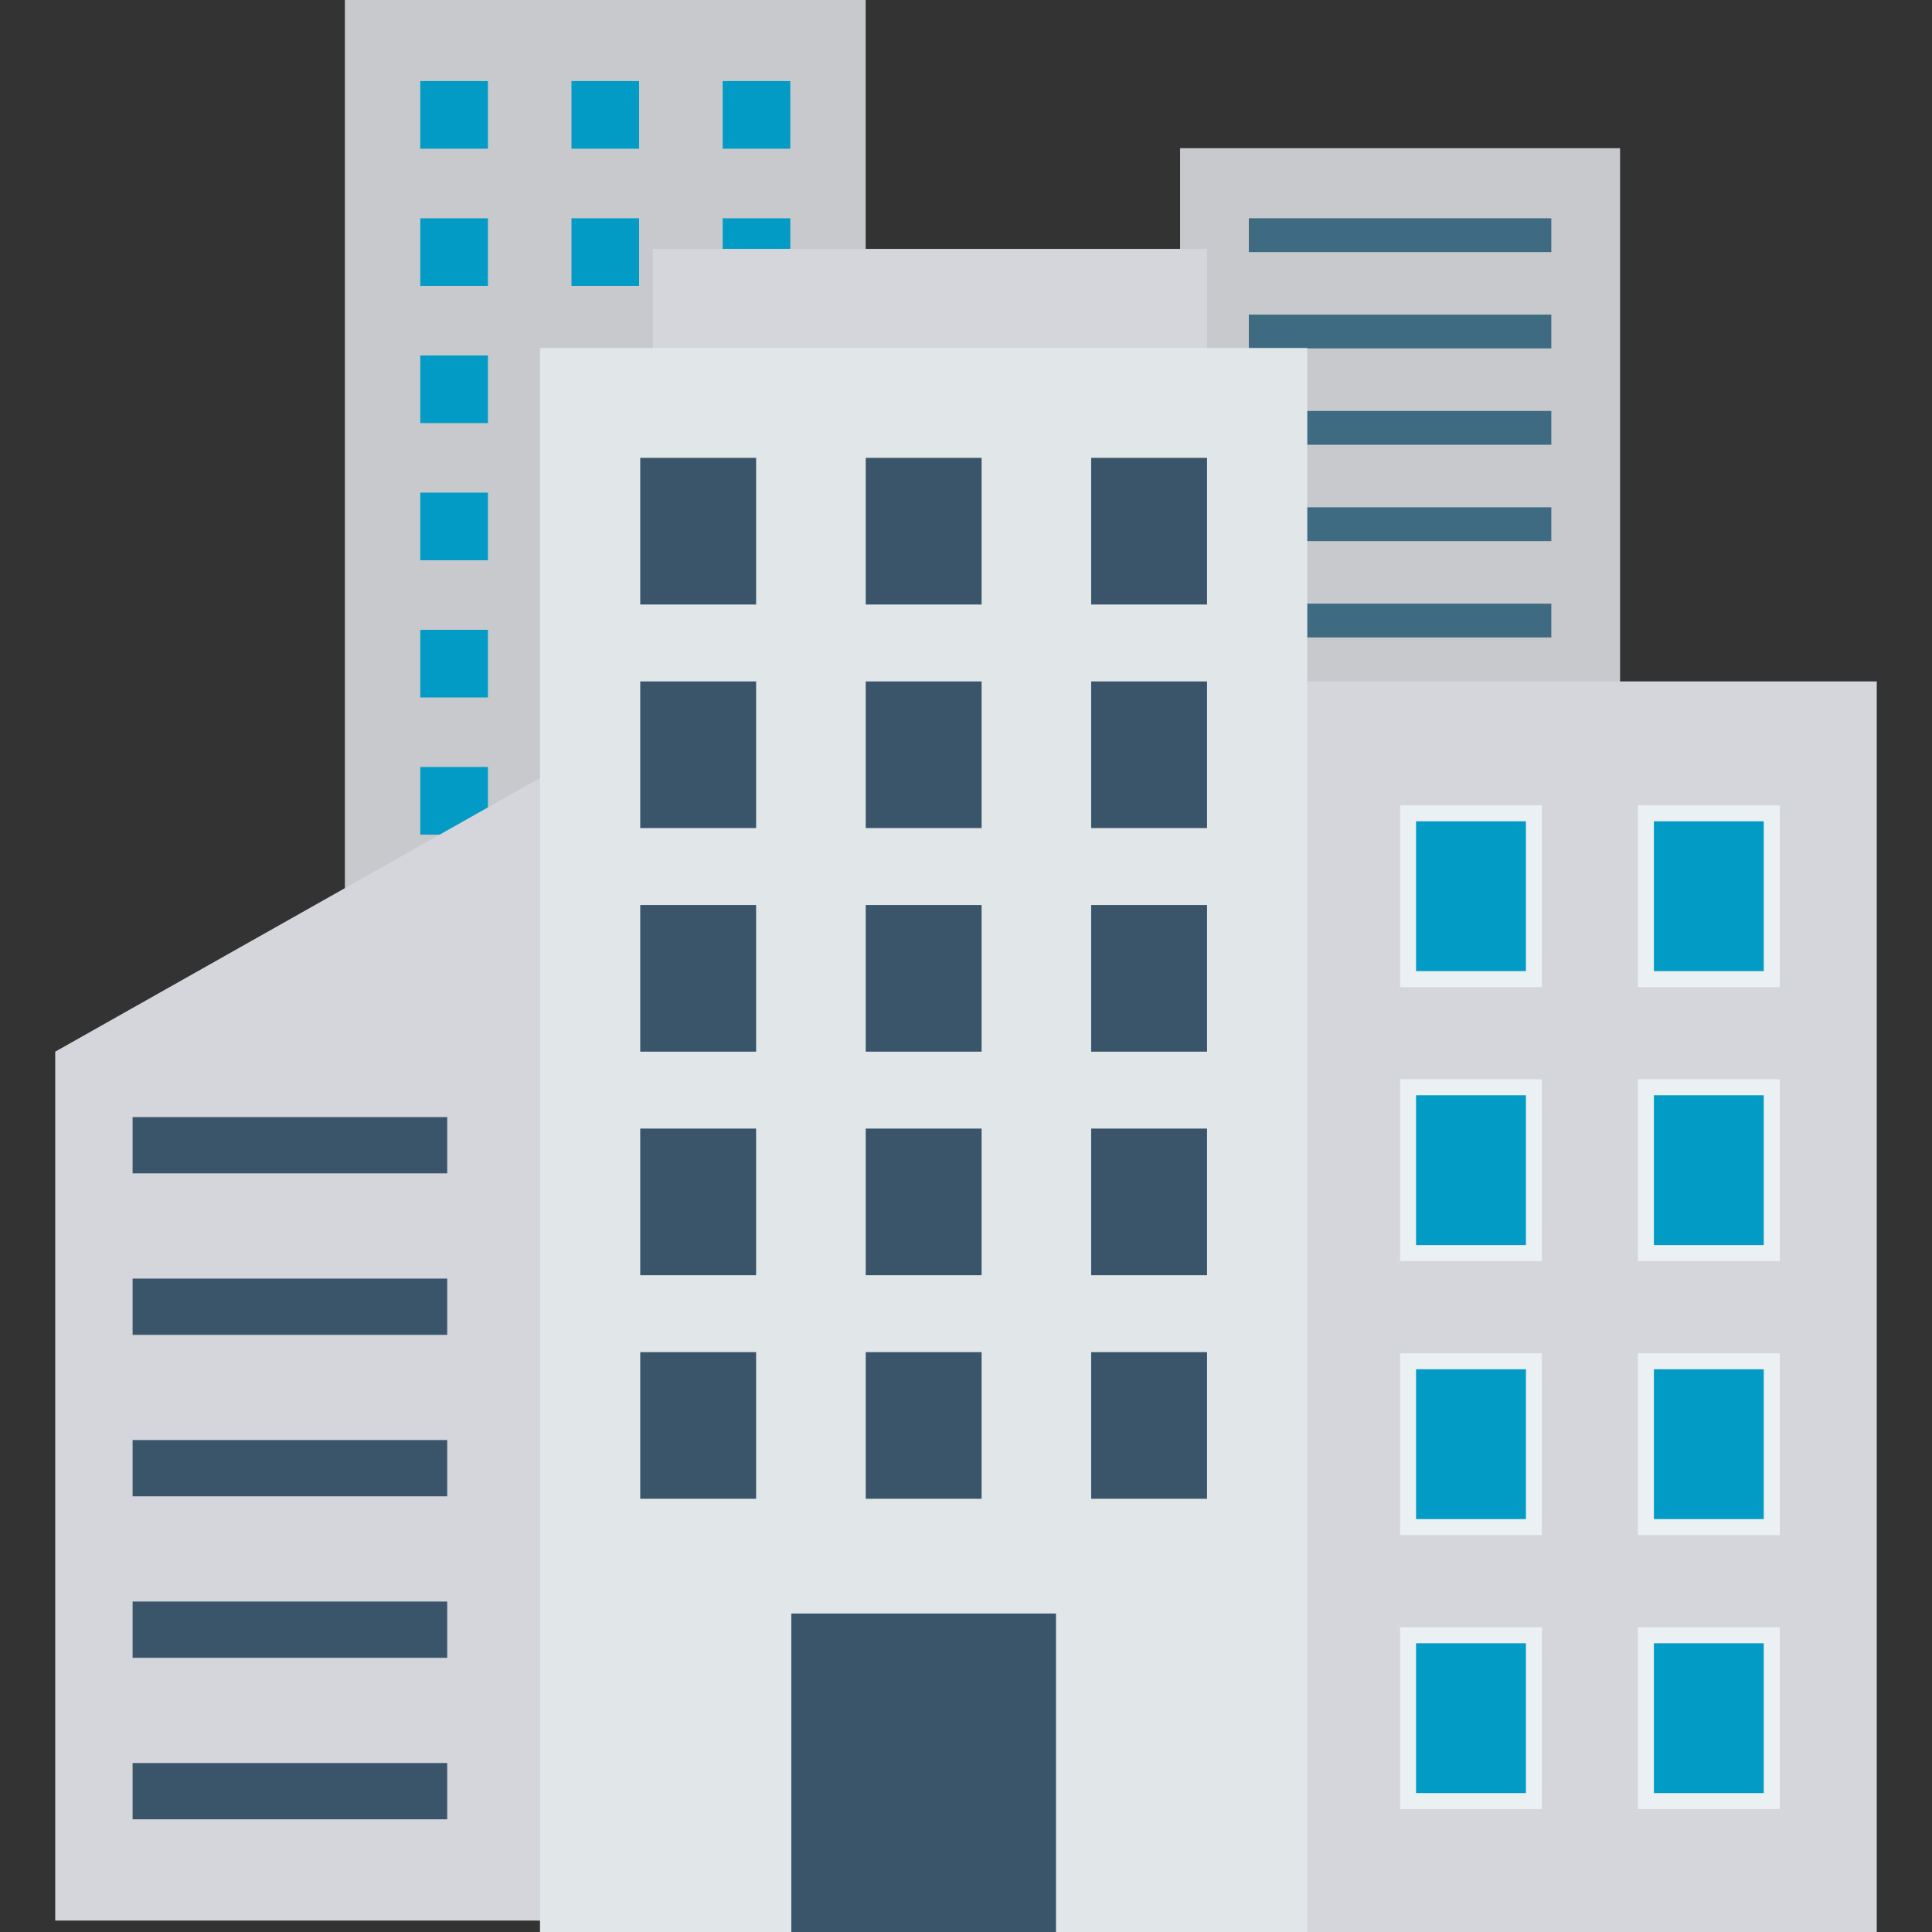
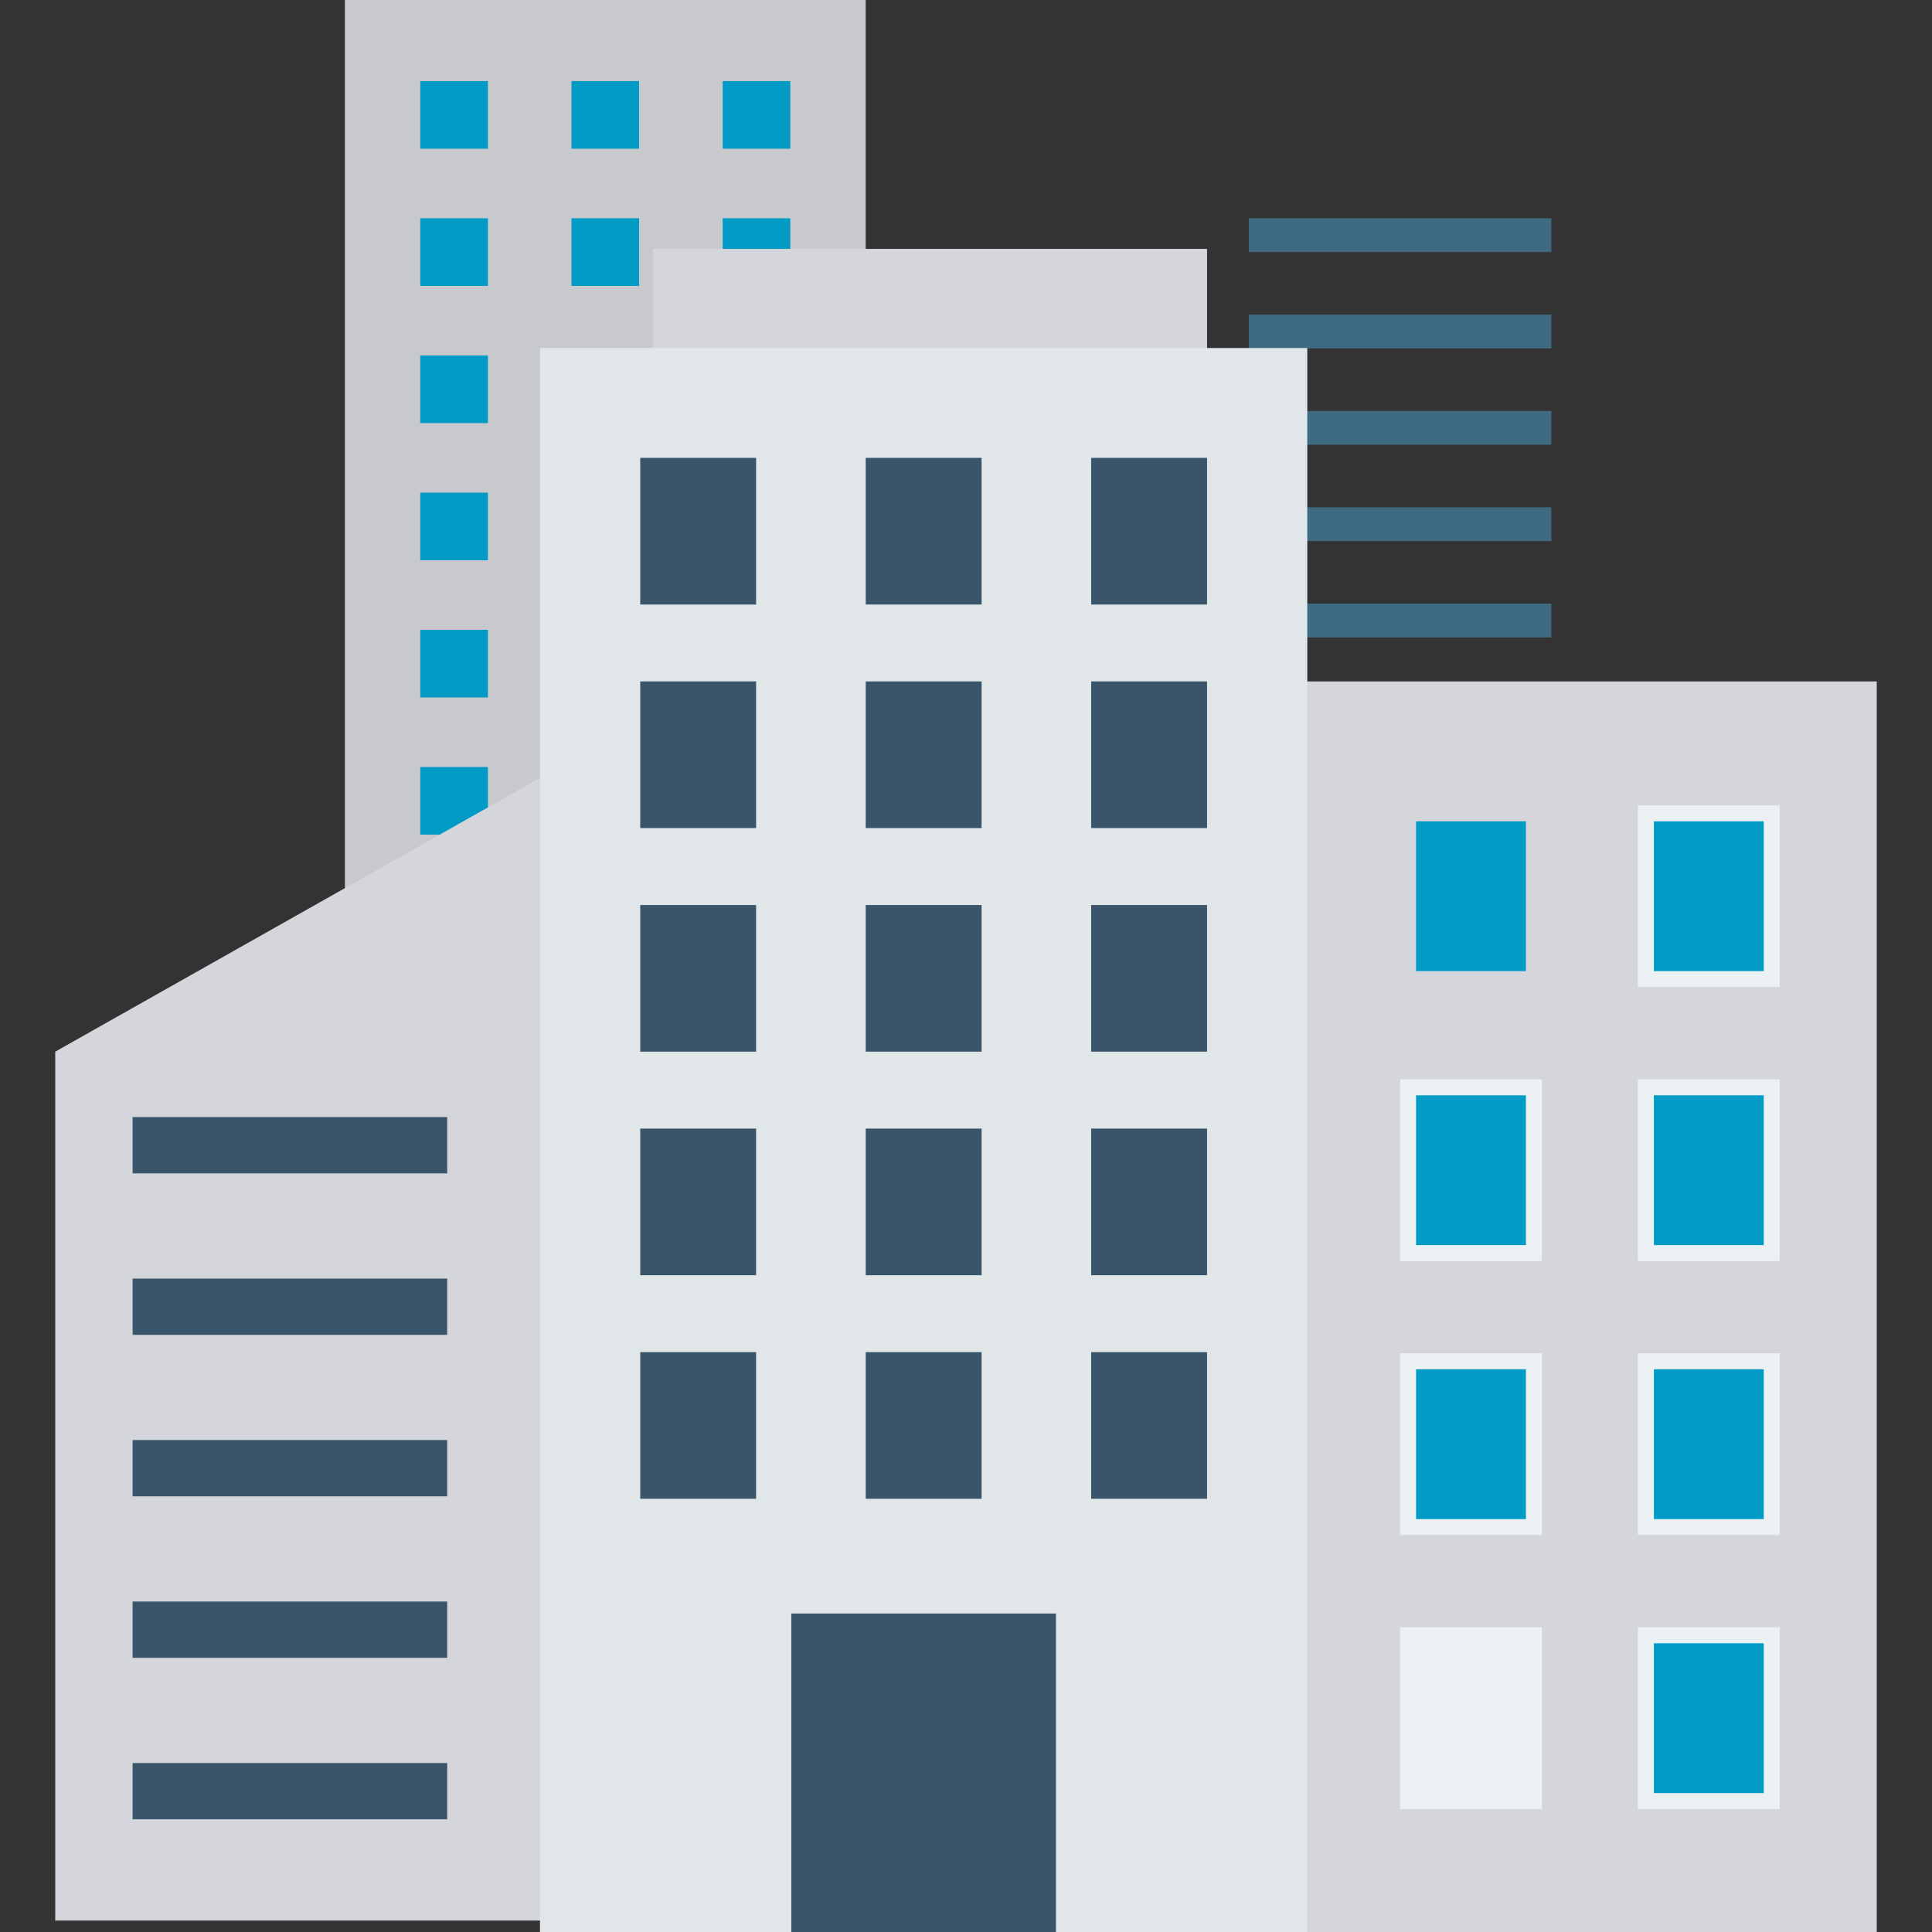
<svg xmlns="http://www.w3.org/2000/svg" id="Capa_1" height="512" viewBox="0 0 368.304 368.304" width="512">
  <rect x="0" y="0" width="368.304" height="368.304" fill="#333333" stroke="none" />
  <g>
-     <path d="m224.965 28.249h83.876v137.915h-83.876z" fill="#c8c9cc" />
    <path d="m238.068 41.609h57.665v6.445h-57.665z" fill="#3e6b82" />
    <path d="m238.068 59.975h57.665v6.445h-57.665z" fill="#3e6b82" />
    <path d="m238.068 78.341h57.665v6.445h-57.665z" fill="#3e6b82" />
    <path d="m238.068 96.707h57.665v6.445h-57.665z" fill="#3e6b82" />
    <path d="m238.068 115.073h57.665v6.445h-57.665z" fill="#3e6b82" />
    <path d="m65.745 0h99.284v257.762h-99.284z" fill="#c8c9cc" />
    <path d="m80.119 15.457h12.895v12.895h-12.895z" fill="#029bc5" />
    <path d="m80.119 41.609h12.895v12.895h-12.895z" fill="#029bc5" />
    <path d="m80.119 67.761h12.895v12.895h-12.895z" fill="#029bc5" />
    <path d="m80.119 93.912h12.895v12.895h-12.895z" fill="#029bc5" />
    <path d="m80.119 120.064h12.895v12.895h-12.895z" fill="#029bc5" />
    <path d="m80.119 146.216h12.895v12.895h-12.895z" fill="#029bc5" />
    <path d="m108.942 15.457h12.895v12.895h-12.895z" fill="#029bc5" />
    <path d="m108.942 41.609h12.895v12.895h-12.895z" fill="#029bc5" />
    <path d="m108.942 67.761h12.895v12.895h-12.895z" fill="#029bc5" />
    <path d="m108.942 93.912h12.895v12.895h-12.895z" fill="#029bc5" />
    <path d="m108.942 120.064h12.895v12.895h-12.895z" fill="#029bc5" />
-     <path d="m108.942 146.216h12.895v12.895h-12.895z" fill="#029bc5" />
    <path d="m137.765 15.457h12.895v12.895h-12.895z" fill="#029bc5" />
    <path d="m137.765 41.609h12.895v12.895h-12.895z" fill="#029bc5" />
    <path d="m137.765 67.761h12.895v12.895h-12.895z" fill="#029bc5" />
    <path d="m137.765 93.912h12.895v12.895h-12.895z" fill="#029bc5" />
-     <path d="m137.765 120.064h12.895v12.895h-12.895z" fill="#029bc5" />
    <path d="m137.765 146.216h12.895v12.895h-12.895z" fill="#029bc5" />
    <path d="m239.571 129.902h118.204v238.402h-127.671v-238.402z" fill="#d5d6db" />
    <path d="m120.967 366.127h-110.439v-165.645l110.439-62.344z" fill="#d5d6db" />
    <path d="m124.464 47.446h105.645v25.053h-105.645z" fill="#d5d6db" />
    <path d="m102.942 66.341h146.27v301.963h-146.27z" fill="#e1e6e9" />
    <g fill="#3a556a">
      <path d="m122.05 87.284h22.091v27.957h-22.091z" />
      <path d="m165.034 87.284h22.091v27.957h-22.091z" />
      <path d="m208.013 87.284h22.091v27.957h-22.091z" />
      <path d="m122.05 129.902h22.091v27.957h-22.091z" />
      <path d="m165.034 129.902h22.091v27.957h-22.091z" />
      <path d="m208.013 129.902h22.091v27.957h-22.091z" />
      <path d="m122.05 172.525h22.091v27.957h-22.091z" />
      <path d="m165.034 172.525h22.091v27.957h-22.091z" />
      <path d="m208.013 172.525h22.091v27.957h-22.091z" />
      <path d="m122.05 215.144h22.091v27.957h-22.091z" />
      <path d="m165.034 215.144h22.091v27.957h-22.091z" />
      <path d="m208.013 215.144h22.091v27.957h-22.091z" />
      <path d="m122.05 257.762h22.091v27.957h-22.091z" />
      <path d="m165.034 257.762h22.091v27.957h-22.091z" />
      <path d="m208.013 257.762h22.091v27.957h-22.091z" />
      <path d="m150.848 307.592h50.458v60.712h-50.458z" />
      <path d="m25.279 212.952h59.975v10.729h-59.975z" />
      <path d="m25.279 243.739h59.975v10.729h-59.975z" />
      <path d="m25.279 274.52h59.975v10.729h-59.975z" />
      <path d="m25.279 305.307h59.975v10.729h-59.975z" />
      <path d="m25.279 336.093h59.975v10.729h-59.975z" />
    </g>
-     <path d="m266.9 153.516h27.037v34.659h-27.037z" fill="#ebf0f3" />
    <path d="m269.947 156.568h20.943v28.561h-20.943z" fill="#029bc5" />
    <path d="m312.239 153.516h27.037v34.659h-27.037z" fill="#ebf0f3" />
    <path d="m315.286 156.568h20.943v28.561h-20.943z" fill="#029bc5" />
    <path d="m266.9 205.75h27.037v34.659h-27.037z" fill="#ebf0f3" />
    <path d="m269.947 208.797h20.943v28.561h-20.943z" fill="#029bc5" />
    <path d="m312.239 205.75h27.037v34.659h-27.037z" fill="#ebf0f3" />
    <path d="m315.286 208.797h20.943v28.561h-20.943z" fill="#029bc5" />
    <path d="m266.9 257.979h27.037v34.659h-27.037z" fill="#ebf0f3" />
    <path d="m269.947 261.031h20.943v28.561h-20.943z" fill="#029bc5" />
    <path d="m312.239 257.979h27.037v34.659h-27.037z" fill="#ebf0f3" />
    <path d="m315.286 261.031h20.943v28.561h-20.943z" fill="#029bc5" />
    <path d="m266.9 310.213h27.037v34.659h-27.037z" fill="#ebf0f3" />
-     <path d="m269.947 313.26h20.943v28.561h-20.943z" fill="#029bc5" />
    <path d="m312.239 310.213h27.037v34.659h-27.037z" fill="#ebf0f3" />
    <path d="m315.286 313.26h20.943v28.561h-20.943z" fill="#029bc5" />
  </g>
</svg>